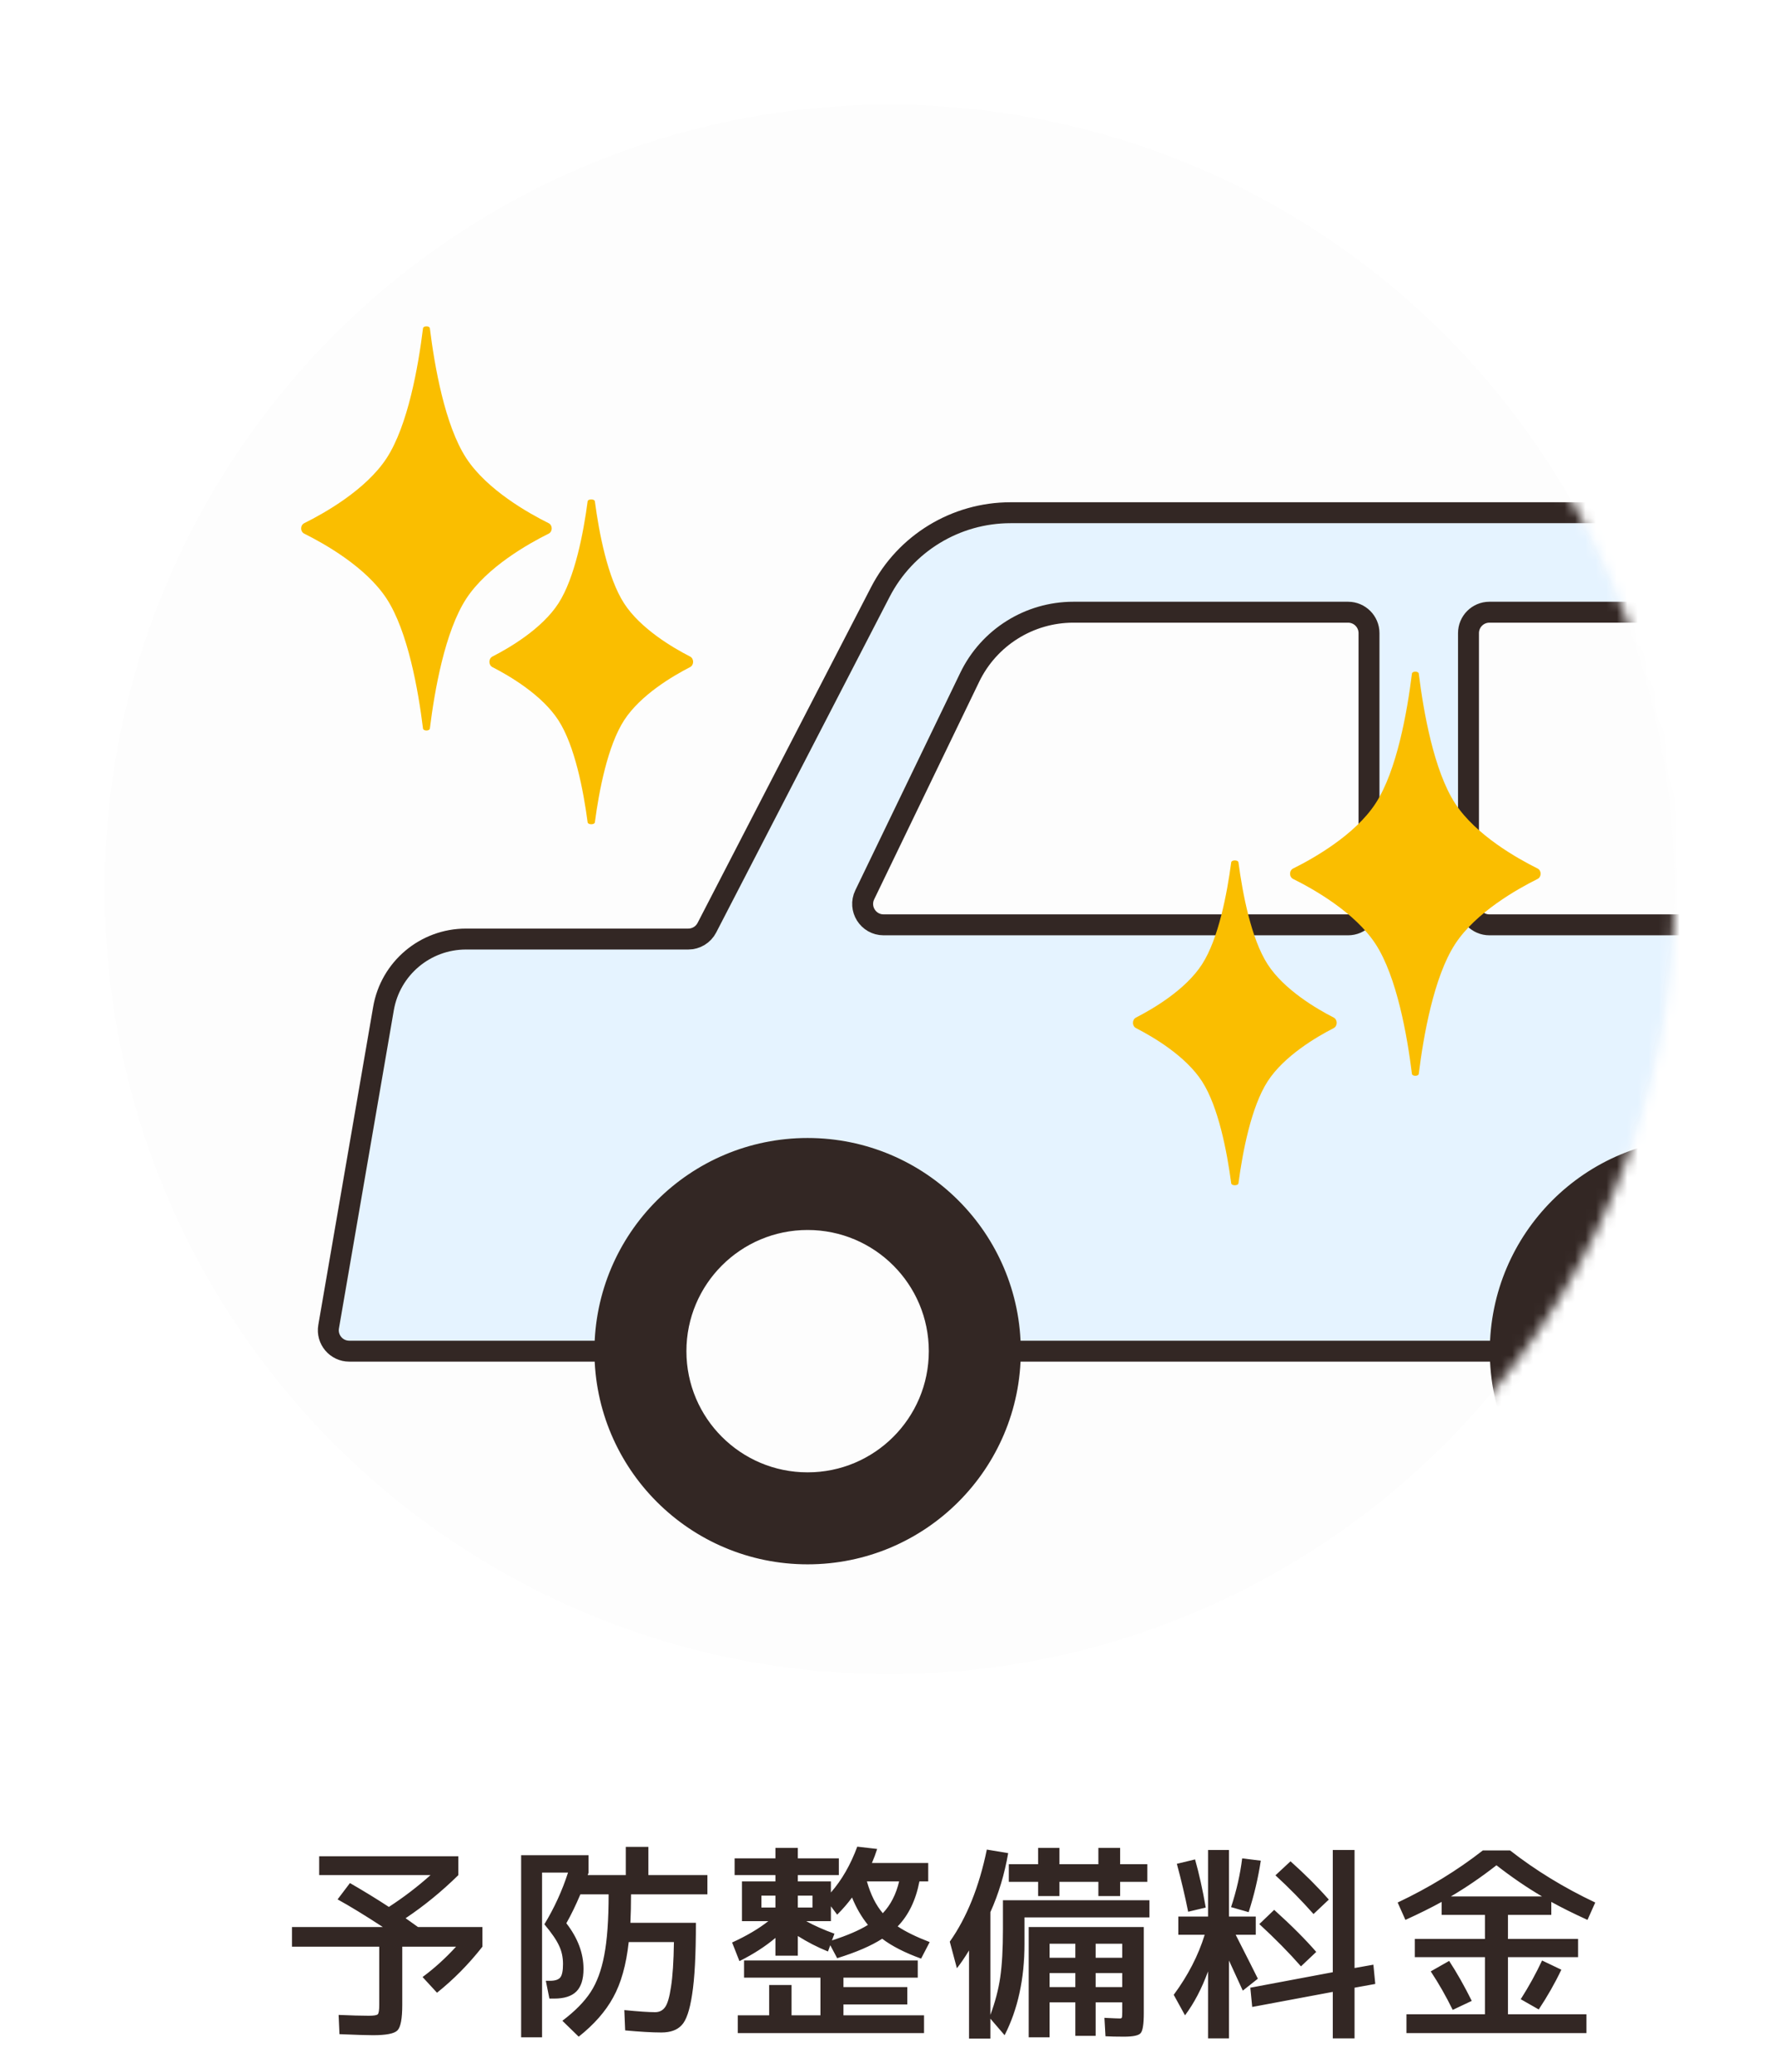
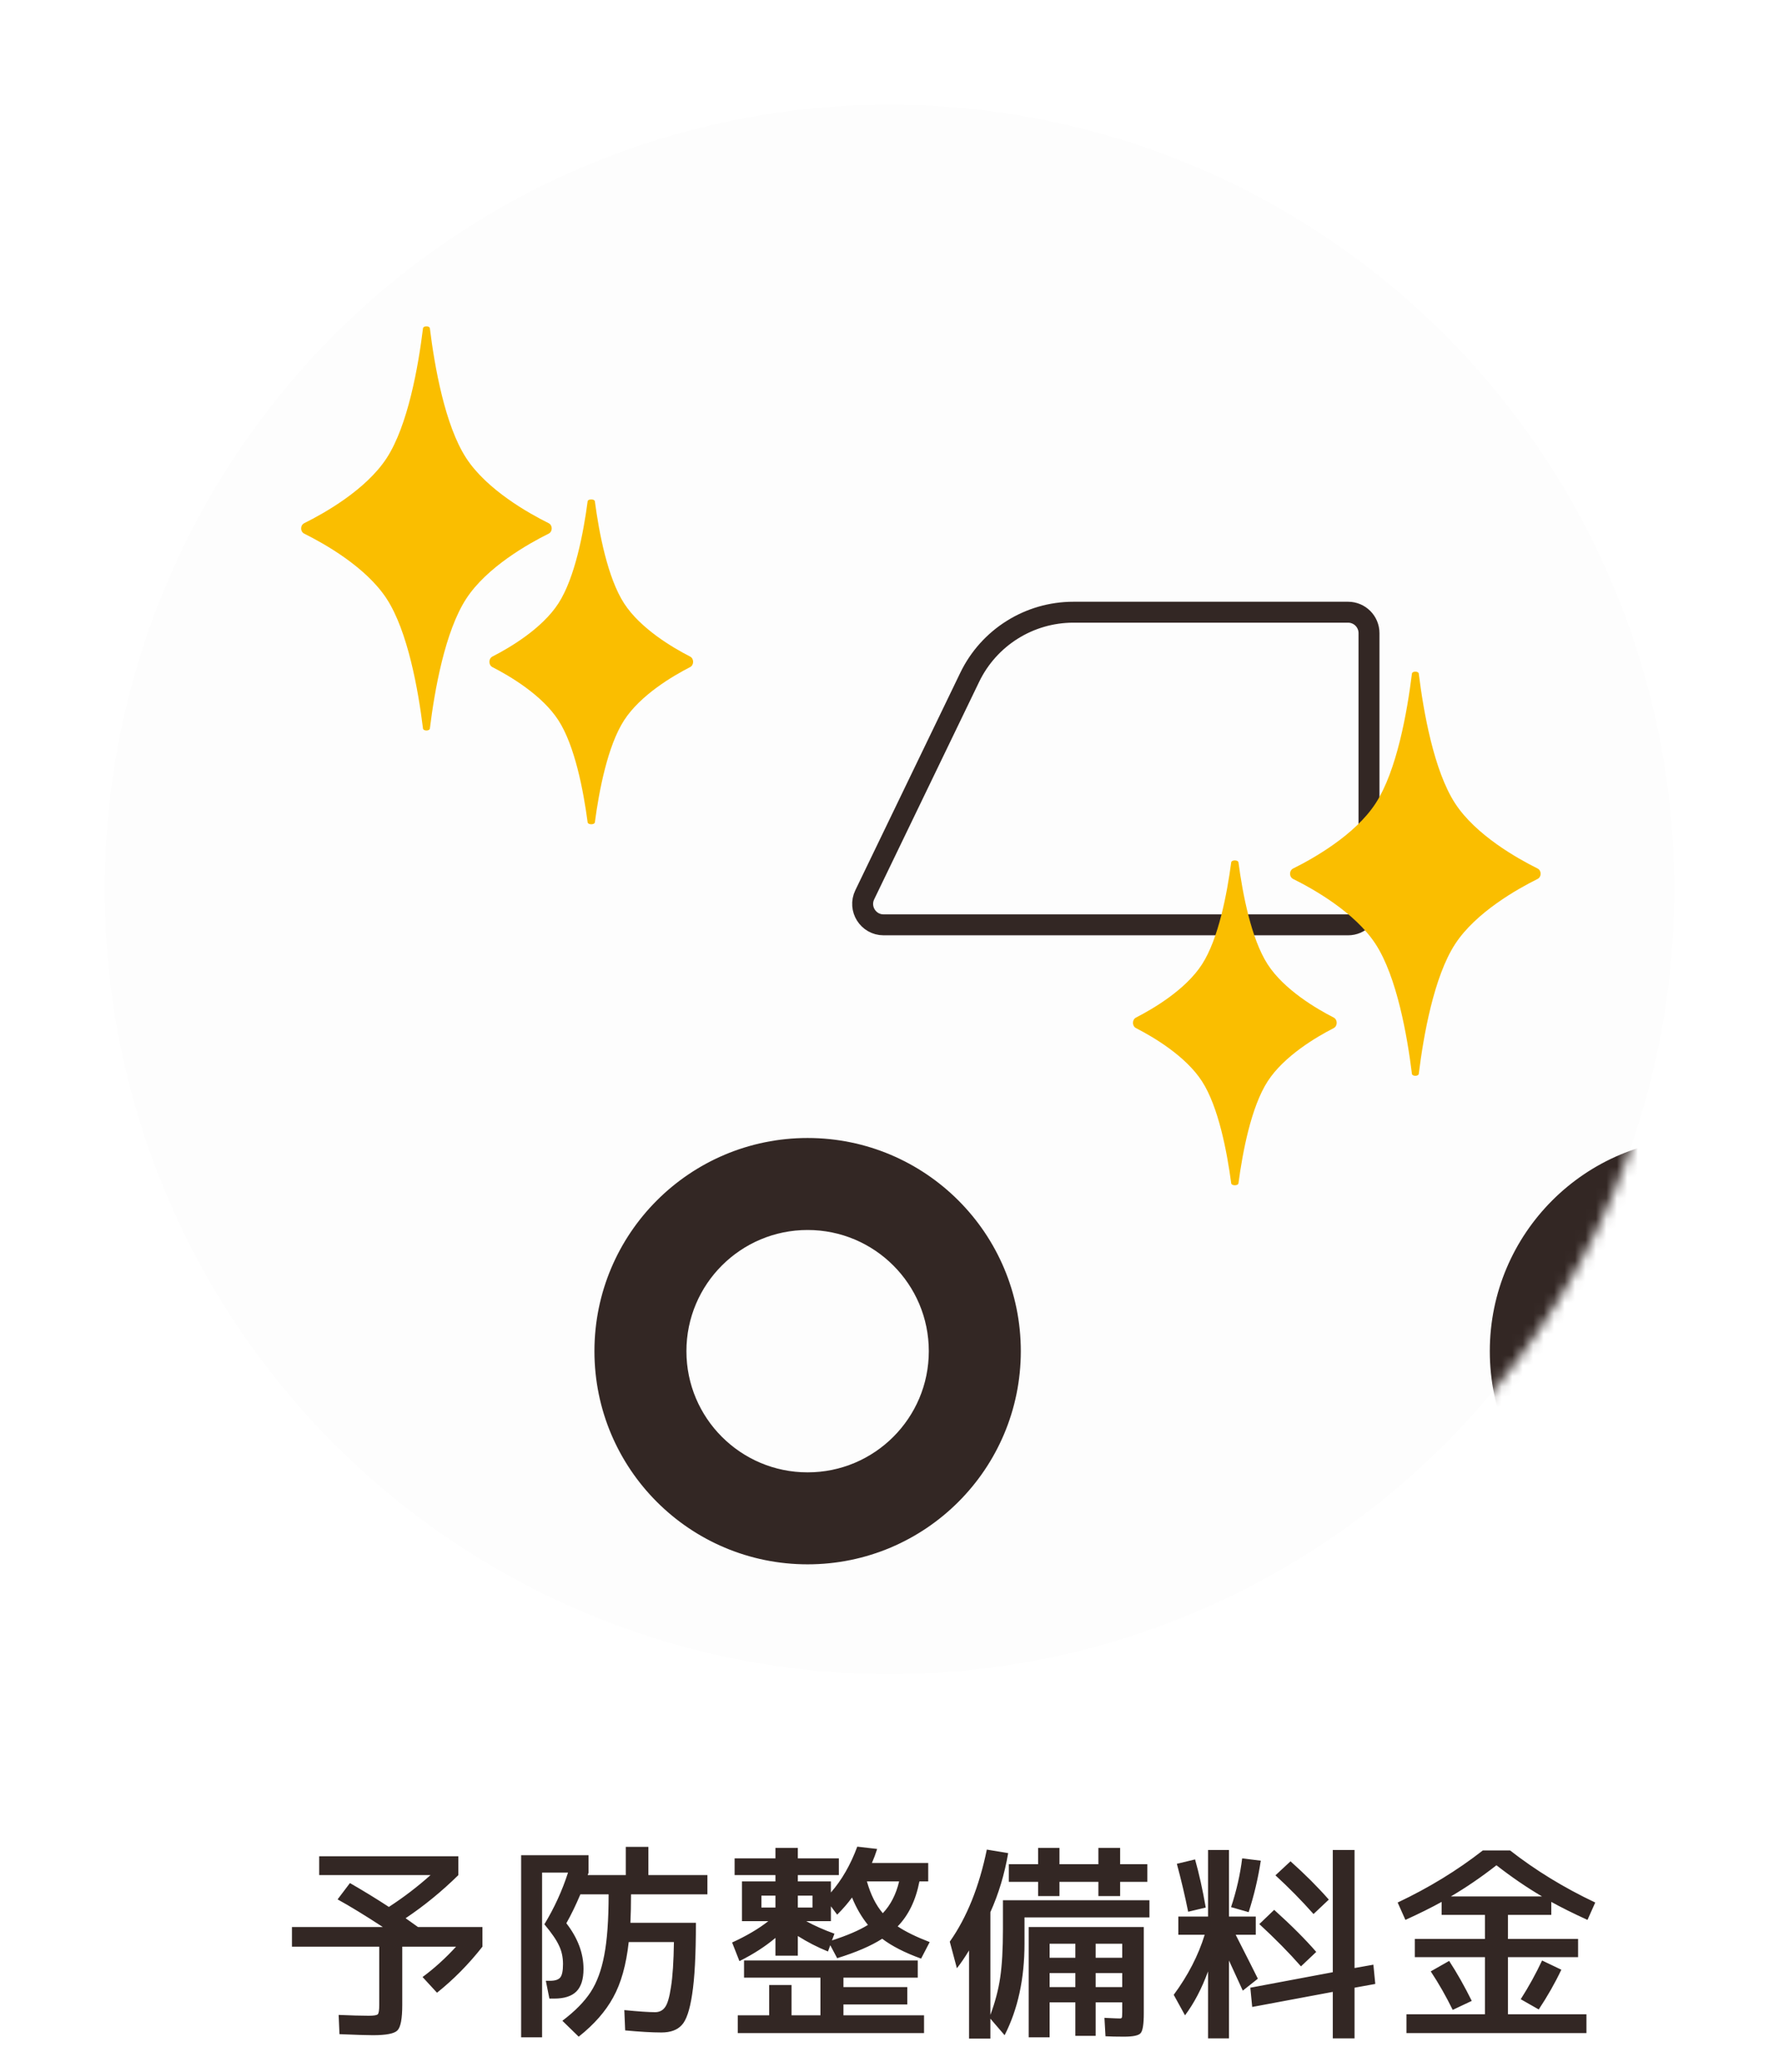
<svg xmlns="http://www.w3.org/2000/svg" width="170" height="198" viewBox="0 0 170 198" fill="none">
  <path d="M32.26 181.52L33.44 179.96C34.76 180.72 36 181.48 37.16 182.24C38.56 181.333 39.887 180.32 41.14 179.2H30.5V177.4H43.8V179.2C42.213 180.76 40.533 182.133 38.76 183.32C39.293 183.693 39.687 183.973 39.94 184.16H46.1V186.04C44.793 187.707 43.347 189.173 41.76 190.44L40.38 188.94C41.5 188.113 42.567 187.147 43.58 186.04H38.44V191.6C38.44 192.92 38.287 193.733 37.98 194.04C37.687 194.347 36.907 194.5 35.64 194.5C35.08 194.5 34.013 194.467 32.44 194.4L32.36 192.56C33.547 192.613 34.507 192.64 35.24 192.64C35.72 192.64 36.007 192.593 36.1 192.5C36.193 192.407 36.24 192.107 36.24 191.6V186.04H27.9V184.16H36.58C34.887 183.053 33.447 182.173 32.26 181.52ZM61.96 179.2H67.6V181.04H60.3C60.3 182.013 60.28 182.92 60.24 183.76H66.5C66.5 186.8 66.38 189.08 66.14 190.6C65.913 192.107 65.58 193.087 65.14 193.54C64.713 194.007 64.067 194.24 63.2 194.24C62.307 194.24 61.153 194.173 59.74 194.04L59.66 192.1C61.02 192.233 62 192.3 62.6 192.3C63 192.3 63.313 192.147 63.54 191.84C63.78 191.533 63.973 190.88 64.12 189.88C64.28 188.88 64.373 187.453 64.4 185.6H60.08C59.84 187.773 59.347 189.533 58.6 190.88C57.867 192.227 56.767 193.48 55.3 194.64L53.74 193.12C54.94 192.213 55.84 191.3 56.44 190.38C57.04 189.46 57.473 188.287 57.74 186.86C58.02 185.42 58.16 183.48 58.16 181.04H55.46C55.007 182.107 54.56 183.027 54.12 183.8C55.213 185.213 55.76 186.667 55.76 188.16C55.76 189.147 55.533 189.867 55.08 190.32C54.627 190.773 53.92 191 52.96 191H52.5L52.16 189.3H52.56C53.04 189.3 53.367 189.193 53.54 188.98C53.713 188.767 53.8 188.34 53.8 187.7C53.8 187.047 53.673 186.46 53.42 185.94C53.18 185.407 52.713 184.727 52.02 183.9C52.967 182.34 53.72 180.693 54.28 178.96H51.8V194.7H49.8V177.3H56.24V178.96C56.24 178.987 56.227 179.027 56.2 179.08C56.187 179.133 56.173 179.173 56.16 179.2H59.8V176.5H61.96V179.2ZM72.76 182.3H74.1V181.16H72.76V182.3ZM82.94 183.96C82.327 183.2 81.82 182.327 81.42 181.34C81.02 181.887 80.547 182.433 80 182.98L79.4 182.18V183.6H77.04C77.813 184.027 78.713 184.427 79.74 184.8L79.5 185.44C80.953 184.973 82.1 184.48 82.94 183.96ZM84.36 182.84C85.107 182.053 85.627 181.04 85.92 179.8H82.84C83.2 181.067 83.707 182.08 84.36 182.84ZM80.16 177.6V179.2H76.24V179.8H79.4V180.86C80.44 179.673 81.28 178.213 81.92 176.48L83.82 176.7C83.673 177.167 83.507 177.613 83.32 178.04H88.7V179.8H87.86C87.513 181.6 86.82 183.033 85.78 184.1C86.54 184.607 87.56 185.107 88.84 185.6L88.02 187.18C86.473 186.62 85.233 185.987 84.3 185.28C83.273 185.947 81.84 186.567 80 187.14L79.34 185.9L79.12 186.5C78.107 186.087 77.147 185.593 76.24 185.02V186.9H74.1V185.2C73.14 186.013 71.993 186.753 70.66 187.42L69.96 185.64C71.333 185.013 72.487 184.333 73.42 183.6H72.76H70.9V179.8H74.1V179.2H70.2V177.6H74.1V176.6H76.24V177.6H80.16ZM77.64 182.3V181.16H76.24V182.3H77.64ZM80.6 192.6H88.3V194.3H70.5V192.6H73.5V189.7H75.64V192.6H78.4V189H71.1V187.36H87.7V189H80.6V189.9H86.7V191.56H80.6V192.6ZM102.76 188.56H100.3V189.9H102.76V188.56ZM104.7 188.56V189.9H107.24V188.56H104.7ZM102.76 187.1V185.76H100.3V187.1H102.76ZM104.7 187.1H107.24V185.76H104.7V187.1ZM107.04 178.16H109.64V179.84H107.04V181.2H104.96V179.84H101.24V181.2H99.2V179.84H96.4V178.16H99.2V176.6H101.24V178.16H104.96V176.6H107.04V178.16ZM97.9 185.76C97.9 189.107 97.267 192.02 96 194.5L94.64 192.92V194.82H92.6V186.4C92.187 187.08 91.8 187.647 91.44 188.1L90.76 185.56C92.387 183.253 93.567 180.32 94.3 176.76L96.34 177.1C95.993 179.113 95.427 180.993 94.64 182.74V192.56C95.093 191.347 95.407 190.153 95.58 188.98C95.753 187.807 95.84 186.267 95.84 184.36V181.6H109.84V183.24H97.9V185.76ZM107 192.9C107.12 192.9 107.187 192.873 107.2 192.82C107.227 192.767 107.24 192.587 107.24 192.28V191.36H104.7V194.56H102.76V191.36H100.3V194.7H98.3V184.16H109.3V192.4C109.3 193.44 109.2 194.073 109 194.3C108.813 194.527 108.28 194.64 107.4 194.64C106.68 194.64 106.093 194.627 105.64 194.6L105.54 192.84C106.34 192.88 106.827 192.9 107 192.9ZM127.36 190.36L119.66 191.8L119.48 189.96L127.36 188.48V176.8H129.44V188.08L131.24 187.76L131.42 189.6L129.44 189.96V194.8H127.36V190.36ZM125.52 182.92C124.373 181.627 123.16 180.393 121.88 179.22L123.32 177.88C124.707 179.12 125.927 180.34 126.98 181.54L125.52 182.92ZM124.32 187.92C123.187 186.627 121.86 185.28 120.34 183.88L121.76 182.52C123.387 183.987 124.727 185.327 125.78 186.54L124.32 187.92ZM120 183.16V184.9H118.08C119.253 187.207 119.96 188.607 120.2 189.1L118.76 190.24L117.44 187.36V194.8H115.44V188.4C114.84 190.04 114.107 191.44 113.24 192.6L112.16 190.64C113.52 188.8 114.507 186.887 115.12 184.9H112.6V183.16H115.44V176.8H117.44V183.16H120ZM112.46 178.12L114.2 177.7C114.587 179.073 114.927 180.607 115.22 182.3L113.54 182.7C113.233 181.18 112.873 179.653 112.46 178.12ZM117.64 182.26C118.16 180.687 118.513 179.133 118.7 177.6L120.48 177.82C120.227 179.487 119.84 181.127 119.32 182.74L117.64 182.26ZM147.36 181.24C145.907 180.387 144.453 179.393 143 178.26C141.547 179.393 140.093 180.387 138.64 181.24H147.36ZM136.72 188.4L138.48 187.4C139.227 188.547 139.947 189.82 140.64 191.22L138.82 192.08C138.18 190.773 137.48 189.547 136.72 188.4ZM145.32 191.06C146.093 189.847 146.773 188.613 147.36 187.36L149.2 188.24C148.6 189.507 147.88 190.773 147.04 192.04L145.32 191.06ZM134.4 192.5H141.9V187.04H135.2V185.3H141.9V183H137.76V181.76C136.8 182.293 135.647 182.867 134.3 183.48L133.56 181.82C136.547 180.407 139.26 178.747 141.7 176.84H144.3C146.74 178.747 149.453 180.407 152.44 181.82L151.7 183.48C150.353 182.867 149.2 182.293 148.24 181.76V183H144.1V185.3H150.8V187.04H144.1V192.5H151.6V194.3H134.4V192.5Z" fill="#332724" />
  <g filter="url(#filter0_d_1093_4247)">
    <circle cx="85" cy="81" r="75" fill="#FDFDFD" />
    <mask id="mask0_1093_4247" style="mask-type:alpha" maskUnits="userSpaceOnUse" x="10" y="6" width="150" height="150">
      <circle cx="85" cy="81" r="75" fill="#D9D9D9" />
    </mask>
    <g mask="url(#mask0_1093_4247)">
-       <path d="M33.374 125.128H210.013C211.226 125.128 212.16 124.057 211.994 122.855L207.828 92.65C207.282 88.692 203.899 85.743 199.903 85.743H191.621C190.631 85.743 189.79 85.019 189.643 84.04L185.576 56.923C184.548 50.07 178.661 45 171.731 45H96.566C91.329 45 86.531 47.922 84.127 52.574L67.549 84.661C67.206 85.326 66.52 85.743 65.772 85.743H44.529C40.635 85.743 37.307 88.547 36.646 92.384L31.403 122.789C31.193 124.011 32.134 125.128 33.374 125.128Z" fill="#E5F3FF" stroke="#332724" stroke-width="2" />
      <circle cx="77.176" cy="125.128" r="19.372" fill="#332724" stroke="#332724" stroke-width="2" />
      <circle cx="77.175" cy="125.128" r="12.581" fill="#FDFDFD" stroke="#332724" stroke-width="2" />
      <circle cx="162.737" cy="125.128" r="19.372" fill="#332724" stroke="#332724" stroke-width="2" />
-       <circle cx="162.737" cy="125.128" r="12.581" fill="#FDFDFD" stroke="#332724" stroke-width="2" />
      <path d="M128.821 84.385H84.436C82.961 84.385 81.994 82.844 82.634 81.516L92.666 60.727C94.501 56.924 98.35 54.507 102.573 54.507H128.821C129.925 54.507 130.821 55.402 130.821 56.507V82.385C130.821 83.49 129.925 84.385 128.821 84.385Z" fill="#FDFDFD" stroke="#332724" stroke-width="2" />
-       <path d="M176.732 84.385H142.328C141.223 84.385 140.328 83.49 140.328 82.385V56.507C140.328 55.402 141.223 54.507 142.328 54.507H167.006C171.492 54.507 175.293 57.81 175.918 62.253L178.712 82.106C178.881 83.31 177.947 84.385 176.732 84.385Z" fill="#FDFDFD" stroke="#332724" stroke-width="2" />
      <path d="M40.422 27.375C40.453 27.125 41.047 27.125 41.078 27.375C41.525 31 42.517 36.66 44.555 39.786C46.526 42.809 50.511 45.048 52.425 45.998C52.822 46.195 52.822 46.805 52.425 47.002C50.511 47.952 46.526 50.191 44.555 53.214C42.517 56.34 41.525 62 41.078 65.625C41.047 65.875 40.453 65.875 40.422 65.625C39.975 62 38.983 56.34 36.945 53.214C34.974 50.191 30.989 47.952 29.075 47.002C28.678 46.805 28.678 46.195 29.075 45.998C30.989 45.048 34.974 42.809 36.945 39.786C38.983 36.66 39.975 31 40.422 27.375Z" fill="#FABE00" />
      <path d="M135.577 60.375C135.547 60.125 134.953 60.125 134.923 60.375C134.475 64 133.483 69.66 131.445 72.786C129.474 75.809 125.49 78.048 123.575 78.998C123.178 79.195 123.178 79.805 123.575 80.002C125.49 80.952 129.474 83.191 131.445 86.214C133.483 89.34 134.475 95 134.923 98.625C134.953 98.875 135.547 98.875 135.577 98.625C136.025 95 137.017 89.34 139.055 86.214C141.026 83.191 145.01 80.952 146.925 80.002C147.322 79.805 147.322 79.195 146.925 78.998C145.01 78.048 141.026 75.809 139.055 72.786C137.017 69.66 136.025 64 135.577 60.375Z" fill="#FABE00" />
      <path d="M56.154 43.914C56.187 43.665 56.813 43.665 56.846 43.914C57.246 46.931 58.063 51.218 59.633 53.655C61.199 56.085 64.308 57.907 65.941 58.743C66.333 58.944 66.333 59.556 65.941 59.757C64.308 60.593 61.199 62.415 59.633 64.845C58.063 67.282 57.246 71.569 56.846 74.586C56.813 74.835 56.187 74.835 56.154 74.586C55.754 71.569 54.937 67.282 53.367 64.845C51.801 62.415 48.692 60.593 47.059 59.757C46.667 59.556 46.667 58.944 47.059 58.743C48.692 57.907 51.801 56.085 53.367 53.655C54.937 51.218 55.754 46.931 56.154 43.914Z" fill="#FABE00" />
      <path d="M118.346 78.414C118.313 78.165 117.687 78.165 117.654 78.414C117.253 81.431 116.437 85.718 114.867 88.155C113.301 90.585 110.192 92.407 108.559 93.243C108.167 93.444 108.167 94.056 108.559 94.257C110.192 95.093 113.301 96.915 114.867 99.345C116.437 101.782 117.253 106.069 117.654 109.086C117.687 109.335 118.313 109.335 118.346 109.086C118.747 106.069 119.563 101.782 121.133 99.345C122.699 96.915 125.808 95.093 127.441 94.257C127.833 94.056 127.833 93.444 127.441 93.243C125.808 92.407 122.699 90.585 121.133 88.155C119.563 85.718 118.747 81.431 118.346 78.414Z" fill="#FABE00" />
    </g>
  </g>
  <defs>
    <filter id="filter0_d_1093_4247" x="0" y="0" width="170" height="170" filterUnits="userSpaceOnUse" color-interpolation-filters="sRGB">
      <feFlood flood-opacity="0" result="BackgroundImageFix" />
      <feColorMatrix in="SourceAlpha" type="matrix" values="0 0 0 0 0 0 0 0 0 0 0 0 0 0 0 0 0 0 127 0" result="hardAlpha" />
      <feOffset dy="4" />
      <feGaussianBlur stdDeviation="5" />
      <feComposite in2="hardAlpha" operator="out" />
      <feColorMatrix type="matrix" values="0 0 0 0 0 0 0 0 0 0 0 0 0 0 0 0 0 0 0.25 0" />
      <feBlend mode="normal" in2="BackgroundImageFix" result="effect1_dropShadow_1093_4247" />
      <feBlend mode="normal" in="SourceGraphic" in2="effect1_dropShadow_1093_4247" result="shape" />
    </filter>
  </defs>
</svg>